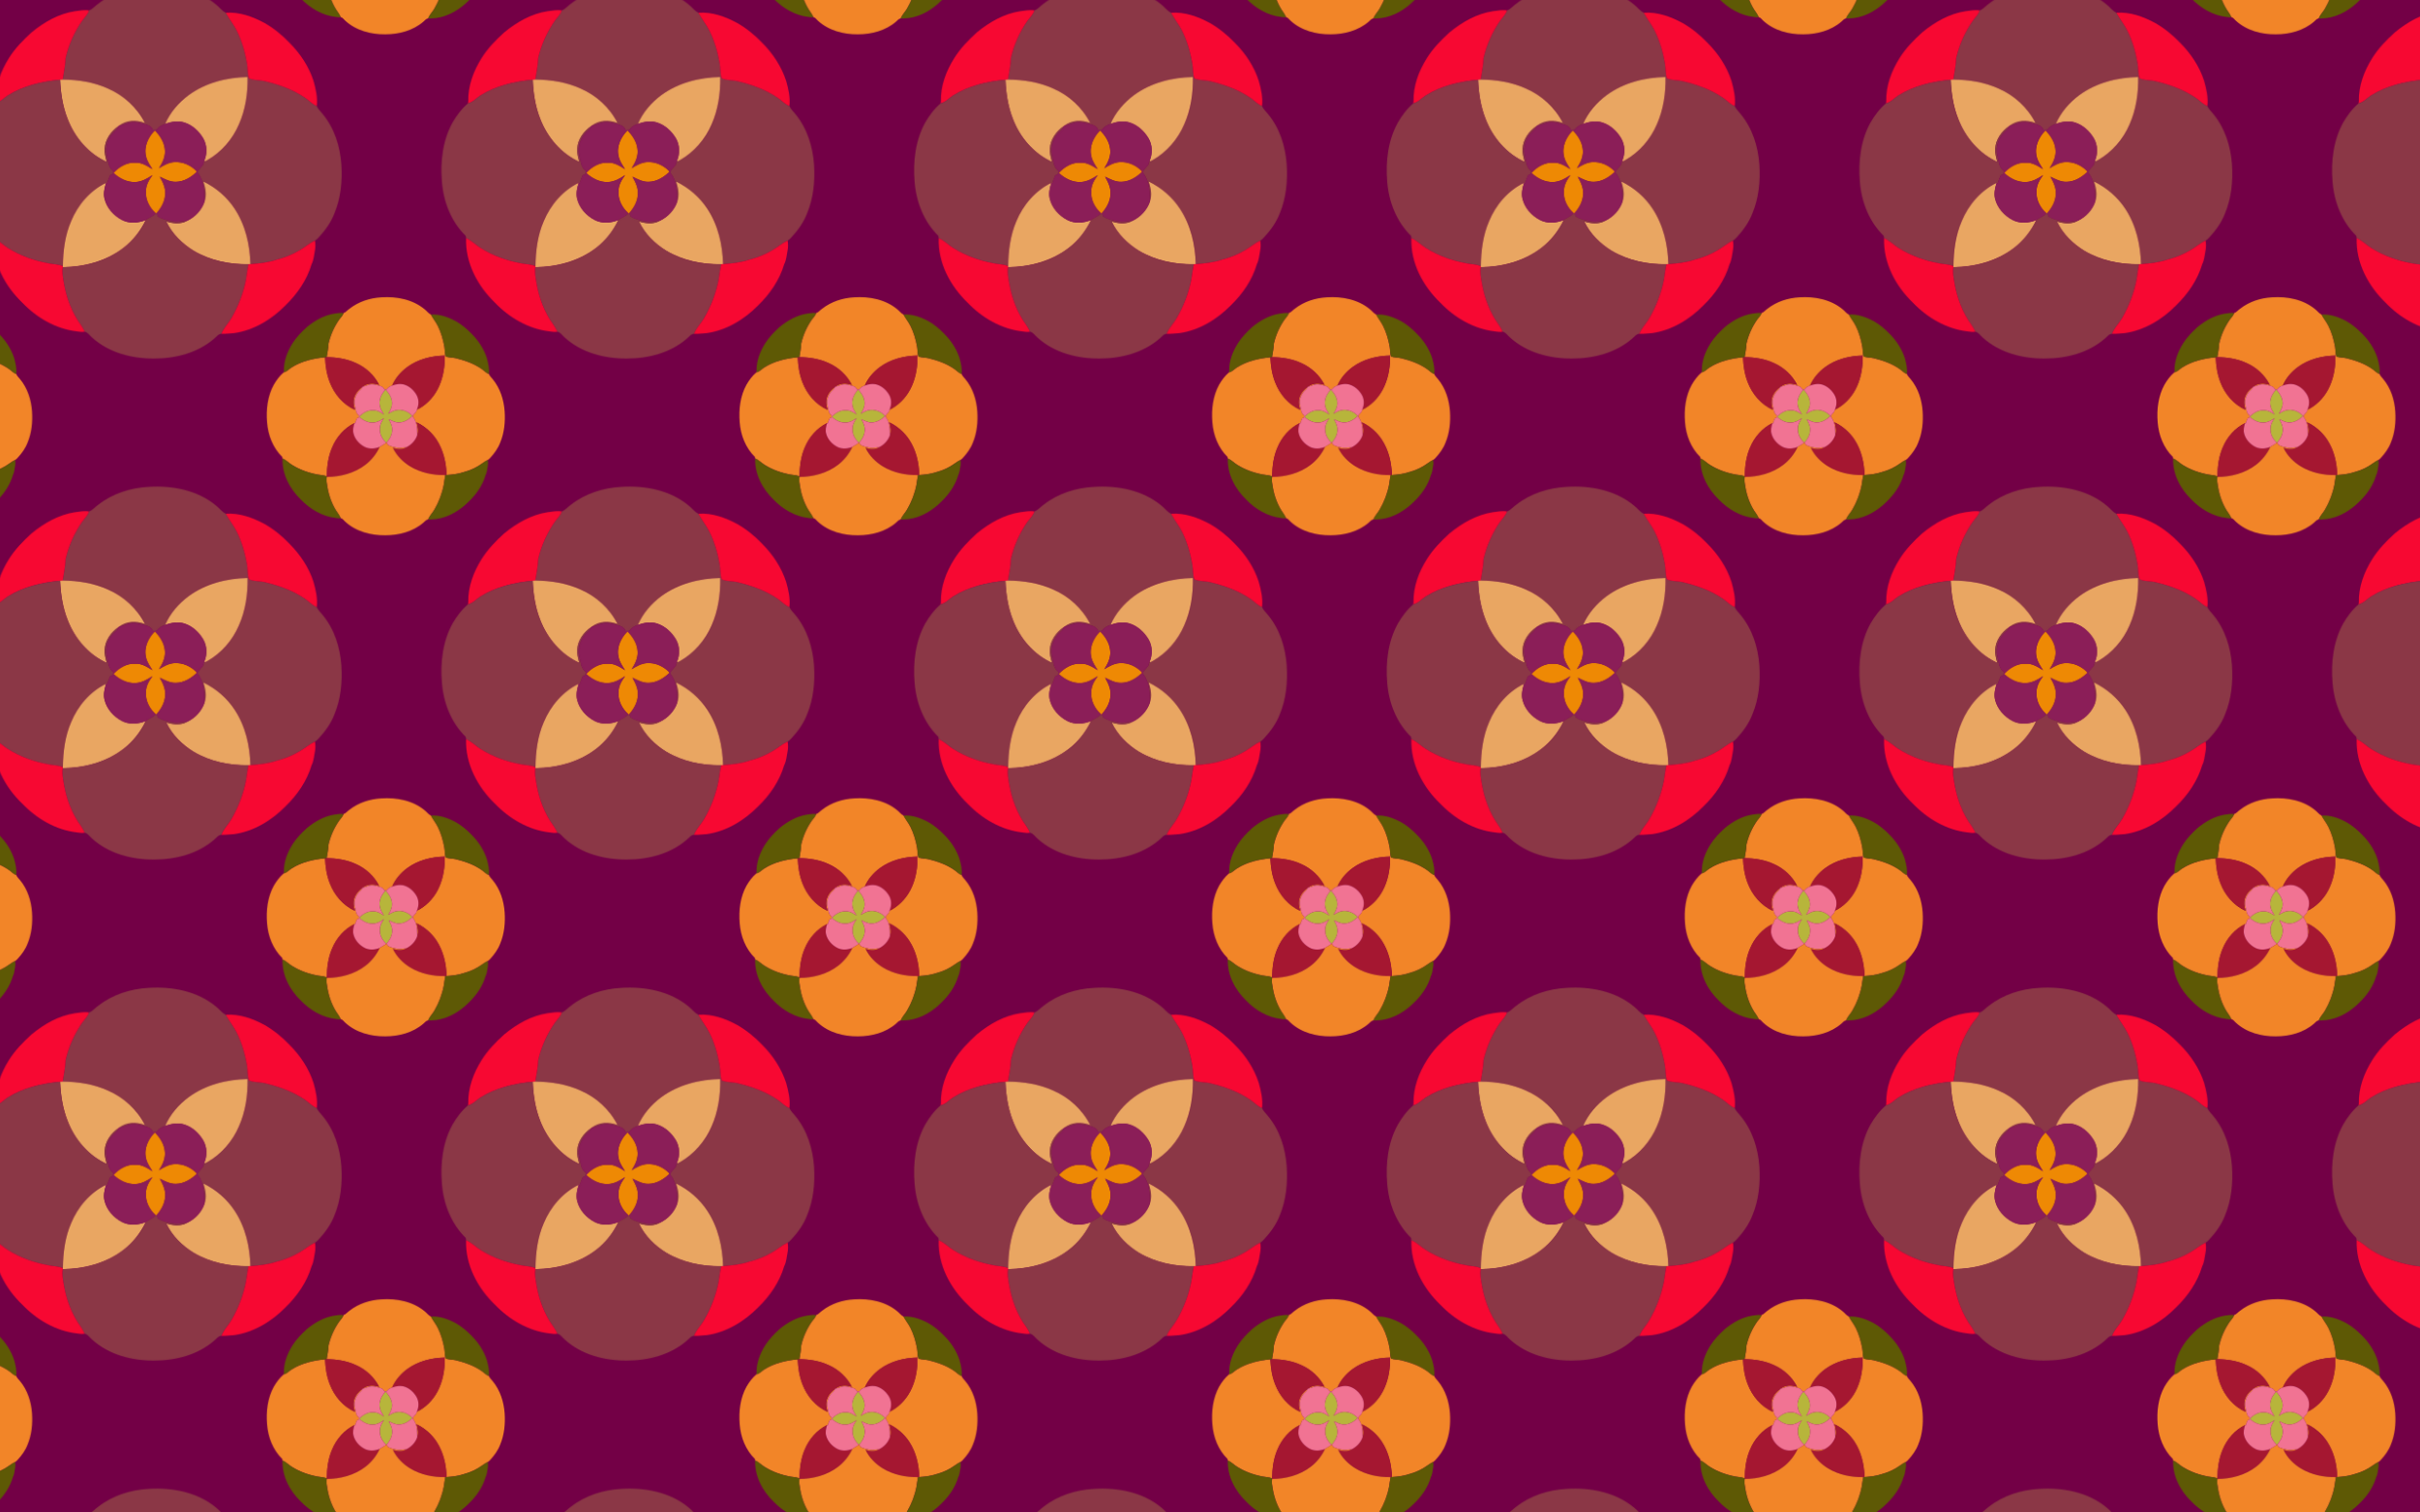
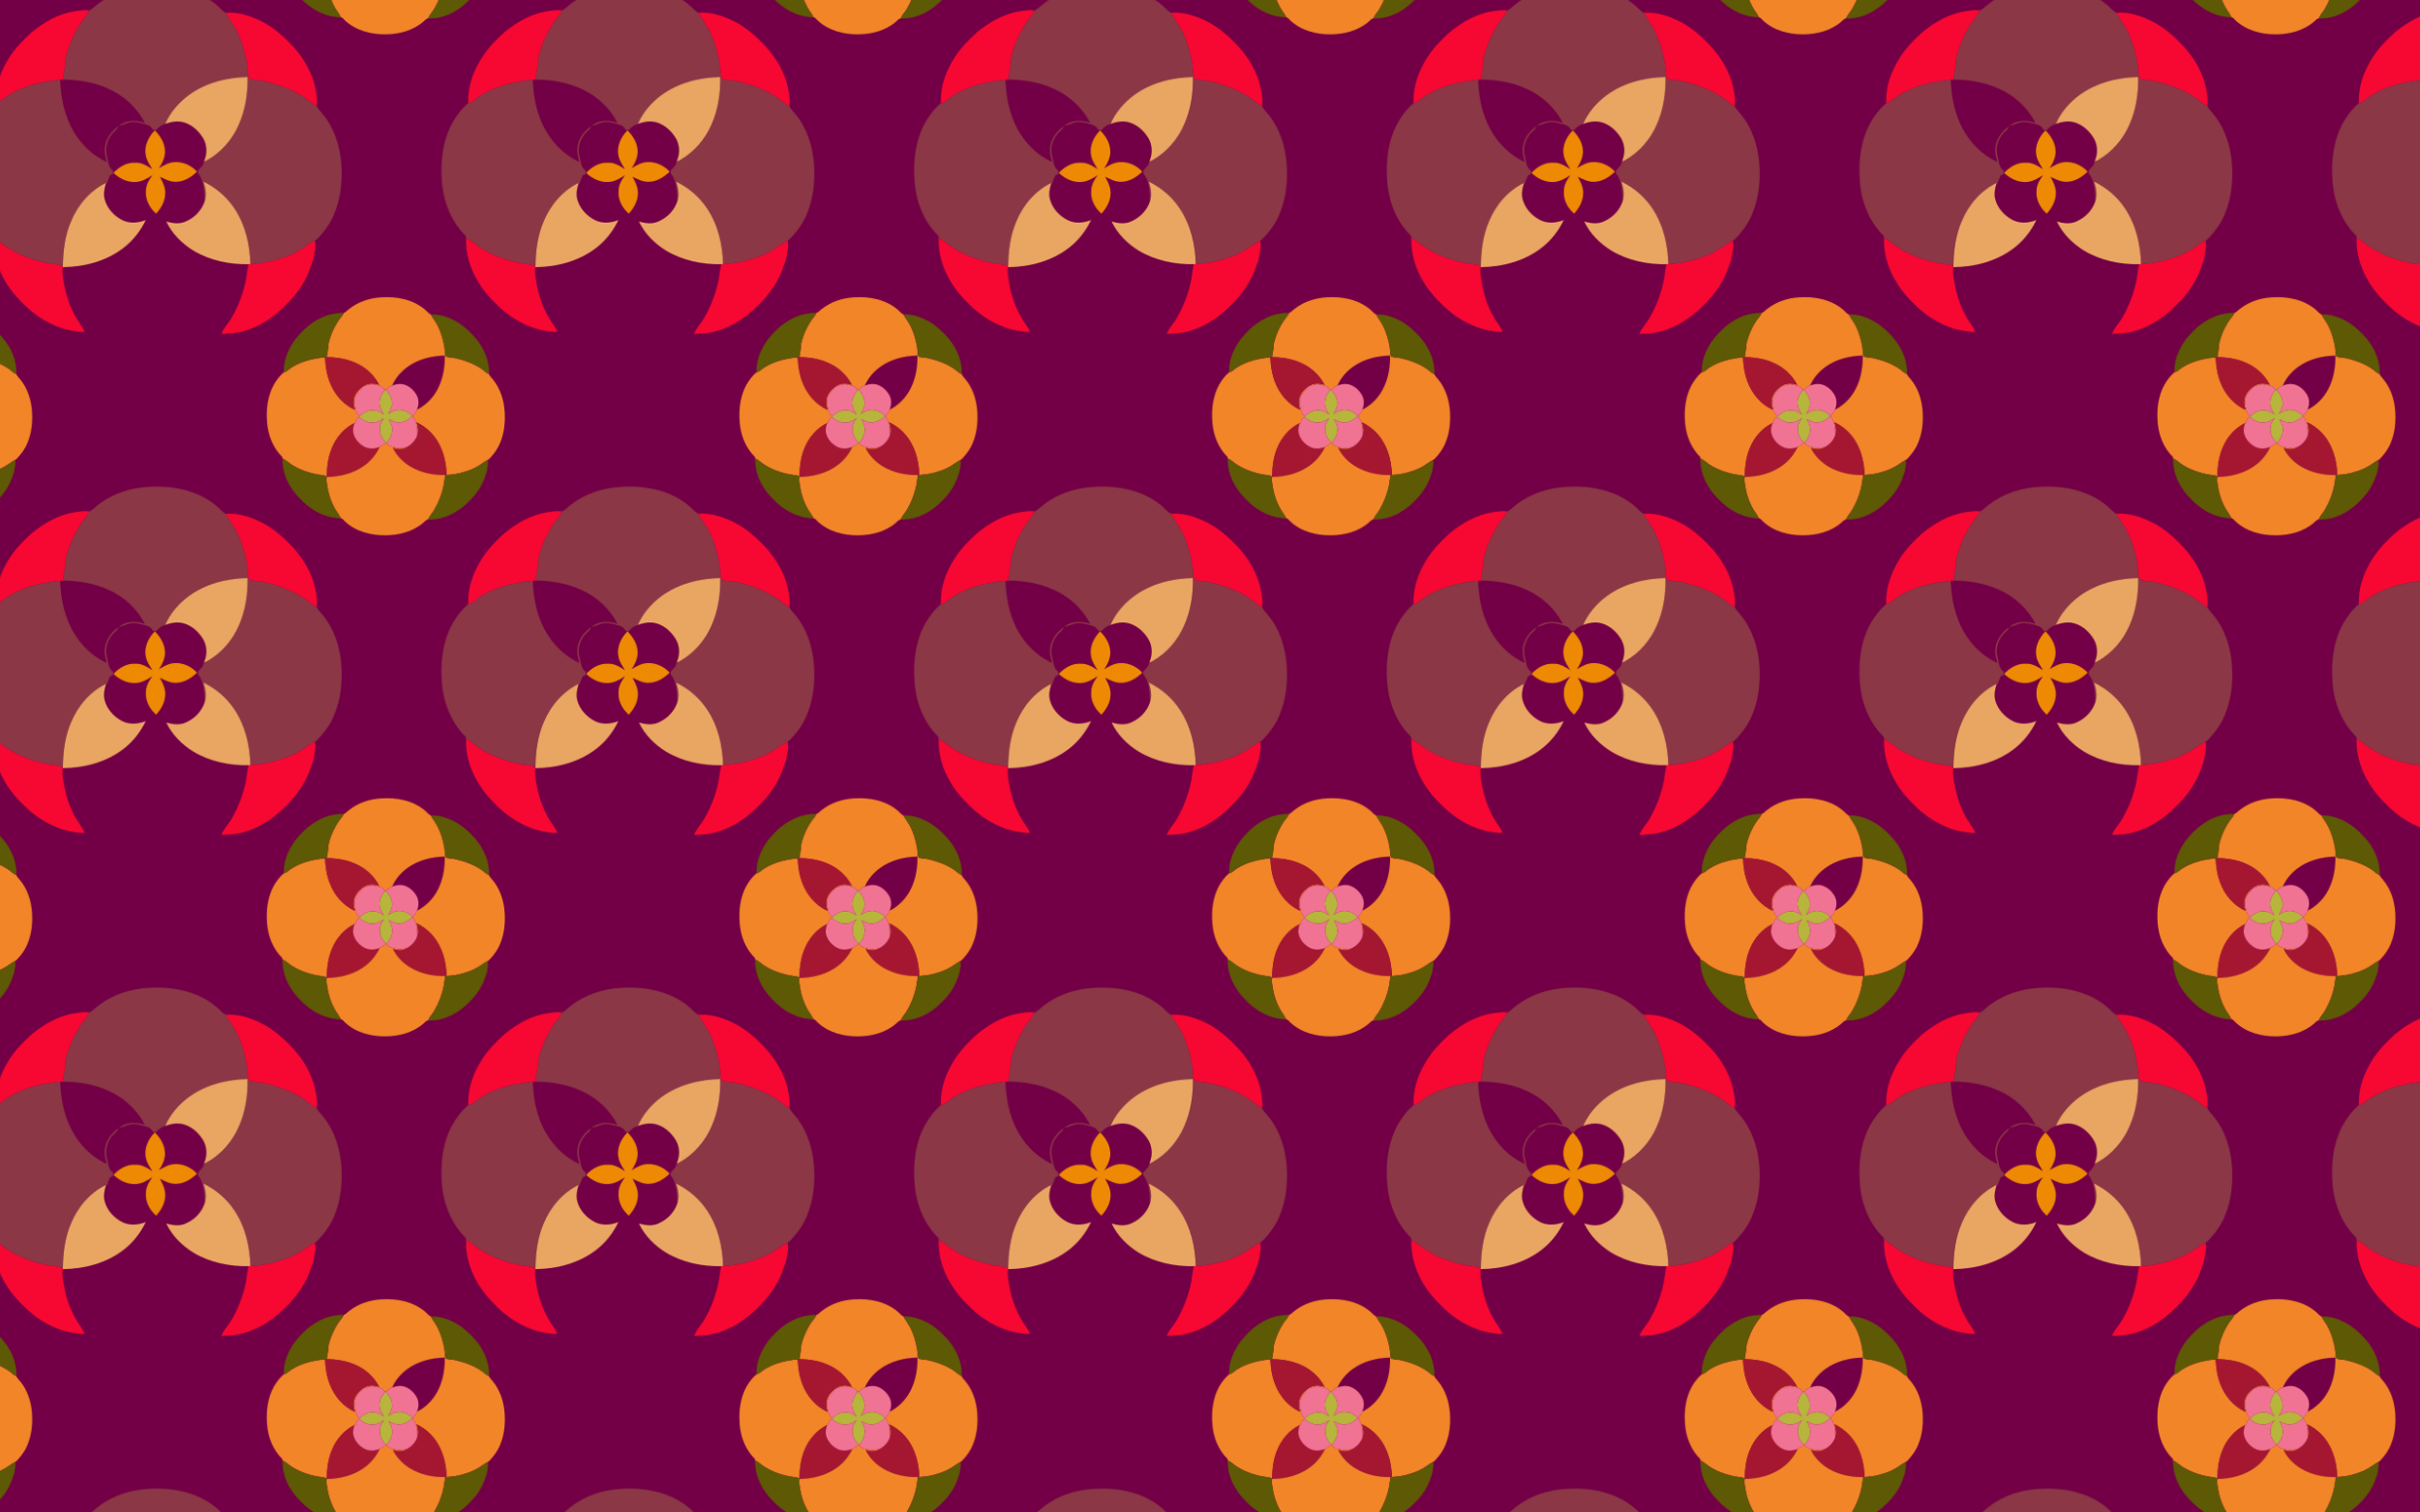
<svg xmlns="http://www.w3.org/2000/svg" enable-background="new -1075.5 -591.5 2560 1600" version="1.1" viewBox="-1075.5 -591.5 2560 1600" xml:space="preserve">
  <pattern id="a" x="-1075" y="1009" width="500" height="530" overflow="visible" patternUnits="userSpaceOnUse" viewBox="154.893 -798.882 500 530">
    <polygon points="154.89 -798.88 654.89 -798.88 654.89 -268.88 154.89 -268.88" fill="none" />
    <path d="m248.61-268.3c-1.38 4.21-4.66 7.24-7.23 10.71-8.3 11.91-14.34 25.39-17.64 39.54-0.19 7.69-1.94 15.23-3.05 22.82 16.45 0.21 33.11 2.72 48.16 9.65 16.56 7.18 30.58 20.16 38.78 36.26-8.99-3.4-19.8-3.28-27.49 3.08 3.52-0.7 6.83-2.06 10.19-3.28 6.46-1.96 13.14 0.34 19.37 2.07 2.95 0.72 5.32 2.77 6.51 5.57 1.29-0.04 2.57-0.09 3.86-0.14 2.13-3.19 5.45-5.16 9.07-6.23 5.25-12.25 14.31-22.66 24.96-30.56 17.88-13.09 40.28-18.67 62.19-19.07 0.3 17.09-2.21 34.44-9.21 50.14-6.73 15.64-18.41 29.17-33.23 37.63-1.01 0.52-1.99 1.25-3.17 1.25l-0.24-0.35c-0.61 1.41-0.97 2.91-1.43 4.38-1.71 1.89-3.39 3.8-5.02 5.76-0.09 0.95-0.17 1.91-0.25 2.87 6.84 8.43 6.91 19.9 7.01 30.21 2.61-6.97 1.03-14.46-1.14-21.31 13.37 6.42 24.96 16.47 33.08 28.88 11.31 17.23 16.09 38.01 16.58 58.42 9.37-0.71 18.83-1.59 27.77-4.68 11.32-2.8 22.07-7.8 31.5-14.66 2.83-2.11 5.86-3.95 9.01-5.55 1.62-0.83 2.87-2.18 4.09-3.49 6.87-7.42 12.93-15.82 16.55-25.32 6.79-16.25 8.48-34.21 7.34-51.65-1.3-19.1-7.35-38.36-19.66-53.27-2.16-2.88-5.11-5.23-6.41-8.67-4.59-1.69-7.79-5.49-11.72-8.2-12.83-9.05-27.88-14.29-43.02-17.98-5.58-1.39-11.7-0.65-16.98-3.06-1.61-5.12-1.19-10.59-2.05-15.85-2.11-12.09-5.54-24.03-11.09-35.02-3.32-6.45-7.92-12.12-11.35-18.5-4.22-1.93-6.77-6.02-10.41-8.74-19.65-16.34-46.33-21.36-71.27-19.74-19.02 0.98-38.05 7.03-53.14 18.86-3.4 2.24-5.9 5.8-9.82 7.22z" fill="#8B3746" />
    <path d="m733.59-797.51c-17.12 2.61-32.59 11.48-45.79 22.36-8.94 8.1-17.46 16.86-23.9 27.14-8.64 13.66-14.63 29.61-14.19 45.94-0.08 0.51-0.24 1.53-0.32 2.04 5.33-1.14 8.82-5.54 13.25-8.32 16.58-10.4 36.06-14.88 55.35-16.65 0.89-0.11 1.79-0.19 2.7-0.23 1.11-7.59 2.86-15.13 3.05-22.82 3.3-14.15 9.34-27.63 17.64-39.54 2.57-3.47 5.85-6.5 7.23-10.71-5-0.94-10.05 0.22-15.02 0.79z" fill="#F70832" />
    <path d="m649.39-700.03c-6.6 5.57-11.9 12.77-16.27 20.24-10.44 18.91-13.05 41.2-11.27 62.47 1.56 21.23 9.81 42.46 25.21 57.48 0.12 0.82 0.25 1.64 0.37 2.47 5.9 2.4 10.2 7.27 15.59 10.5 12.94 8.15 27.65 13.27 42.64 16.07 5.08 1.01 10.45 0.81 15.23 3.04 0.23-16.23 2.2-32.71 8.76-47.71 7.13-17.21 20.09-32.34 36.96-40.54l0.95 0.6c0.87-2.95 2.09-5.76 3.29-8.58 0.69-0.23 2.06-0.7 2.75-0.94 0.18-1.27 0.35-2.54 0.52-3.81-5.56-3.51-5.24-10.67-6.82-16.31-2.4-9.64 1.83-20.02 9.3-26.28 1.51-1.18 2.57-2.78 3.1-4.62-7.76 5.38-14.08 13.9-14.57 23.6-0.41 4.86 0.91 9.62 2.18 14.26-19.33-8.68-34.01-26-41.47-45.63-5.19-13.13-7.28-27.24-7.85-41.28-19.29 1.77-38.77 6.25-55.35 16.65-4.43 2.78-7.92 7.18-13.25 8.32z" fill="#8B3746" />
    <path d="m678.2-488.96c15.14 15.72 35.18 27.51 57.09 30.09 2.87 0.32 5.78 1.01 8.66 0.33-1.21-2.46-2.44-4.93-4.06-7.15-9.56-13.11-15.38-28.69-18.02-44.64-0.84-5.44-2.17-10.96-1.09-16.47l0.11-0.96c-4.78-2.23-10.15-2.03-15.23-3.04-14.99-2.8-29.7-7.92-42.64-16.07-5.39-3.23-9.69-8.1-15.59-10.5-0.97 26.03 12.31 50.77 30.77 68.41z" fill="#F70832" />
    <path d="m248.61-798.3c-1.38 4.21-4.66 7.24-7.23 10.71-8.3 11.91-14.34 25.39-17.64 39.54-0.19 7.69-1.94 15.23-3.05 22.82 16.45 0.21 33.11 2.72 48.16 9.65 16.56 7.18 30.58 20.16 38.78 36.26-8.99-3.4-19.8-3.28-27.49 3.08 3.52-0.7 6.83-2.06 10.19-3.28 6.46-1.96 13.14 0.34 19.37 2.07 2.95 0.72 5.32 2.77 6.51 5.57 1.29-0.04 2.57-0.09 3.86-0.14 2.13-3.19 5.45-5.16 9.07-6.23 5.25-12.25 14.31-22.66 24.96-30.56 17.88-13.09 40.28-18.67 62.19-19.07 0.3 17.09-2.21 34.44-9.21 50.14-6.73 15.64-18.41 29.17-33.23 37.63-1.01 0.52-1.99 1.25-3.17 1.25l-0.24-0.35c-0.61 1.41-0.97 2.91-1.43 4.38-1.71 1.89-3.39 3.8-5.02 5.76-0.09 0.95-0.17 1.91-0.25 2.87 6.84 8.43 6.91 19.9 7.01 30.21 2.61-6.97 1.03-14.46-1.14-21.31 13.37 6.42 24.96 16.47 33.08 28.88 11.31 17.23 16.09 38.01 16.58 58.42 9.37-0.71 18.83-1.59 27.77-4.68 11.32-2.8 22.07-7.8 31.5-14.66 2.83-2.11 5.86-3.95 9.01-5.55 1.62-0.83 2.87-2.18 4.09-3.49 6.87-7.42 12.93-15.82 16.55-25.32 6.79-16.25 8.48-34.21 7.34-51.65-1.3-19.1-7.35-38.36-19.66-53.27-2.16-2.88-5.11-5.23-6.41-8.67-4.59-1.69-7.79-5.49-11.72-8.2-12.83-9.05-27.88-14.29-43.02-17.98-5.58-1.39-11.7-0.65-16.98-3.06-1.61-5.12-1.19-10.59-2.05-15.85-2.11-12.09-5.54-24.03-11.09-35.02-3.32-6.45-7.92-12.12-11.35-18.5-4.22-1.93-6.77-6.02-10.41-8.74-19.65-16.34-46.33-21.36-71.27-19.74-19.02 0.98-38.05 7.03-53.14 18.86-3.4 2.24-5.9 5.8-9.82 7.22z" fill="#8B3746" />
    <path d="m404.6-777.4c5.55 10.99 8.98 22.93 11.09 35.02 0.86 5.26 0.44 10.73 2.05 15.85 5.28 2.41 11.4 1.67 16.98 3.06 15.14 3.69 30.19 8.93 43.02 17.98 3.93 2.71 7.13 6.51 11.72 8.2 1.09-8.9-1.04-17.93-3.42-26.49-4.94-15.33-14.13-29.11-25.49-40.45-7.73-8.12-16.56-15.27-26.29-20.86-12.5-6.73-26.62-11.85-41.01-10.81 3.43 6.38 8.03 12.05 11.35 18.5z" fill="#F70832" />
    <path d="m233.59-797.51c-17.12 2.61-32.59 11.48-45.79 22.36-8.94 8.1-17.46 16.86-23.9 27.14-8.64 13.66-14.63 29.61-14.19 45.94-0.08 0.51-0.24 1.53-0.32 2.04 5.33-1.14 8.82-5.54 13.25-8.32 16.58-10.4 36.06-14.88 55.35-16.65 0.89-0.11 1.79-0.19 2.7-0.23 1.11-7.59 2.86-15.13 3.05-22.82 3.3-14.15 9.34-27.63 17.64-39.54 2.57-3.47 5.85-6.5 7.23-10.71-5-0.94-10.05 0.22-15.02 0.79z" fill="#F70832" />
    <path d="m329.14-678.25c6.35-2.47 13.47-3.61 20.11-1.59 8.58 2.65 15.58 9.18 20.11 16.79 4.2 7.22 4.4 16.23 1.08 23.84l0.24 0.35c1.18 0 2.16-0.73 3.17-1.25 14.82-8.46 26.5-21.99 33.23-37.63 7-15.7 9.51-33.05 9.21-50.14-21.91 0.4-44.31 5.98-62.19 19.07-10.65 7.9-19.71 18.31-24.96 30.56z" fill="#E9A662" />
-     <path d="m225.84-683.72c7.46 19.63 22.14 36.95 41.47 45.63-1.27-4.64-2.59-9.4-2.18-14.26 0.49-9.7 6.81-18.22 14.57-23.6 0.11-0.07 0.33-0.22 0.44-0.29 7.69-6.36 18.5-6.48 27.49-3.08-8.2-16.1-22.22-29.08-38.78-36.26-15.05-6.93-31.71-9.44-48.16-9.65-0.91 0.04-1.81 0.12-2.7 0.23 0.57 14.04 2.66 28.15 7.85 41.28z" fill="#E9A662" />
    <path d="m149.39-700.03c-6.6 5.57-11.9 12.77-16.27 20.24-10.44 18.91-13.05 41.2-11.27 62.47 1.56 21.23 9.81 42.46 25.21 57.48 0.12 0.82 0.25 1.64 0.37 2.47 5.9 2.4 10.2 7.27 15.59 10.5 12.94 8.15 27.65 13.27 42.64 16.07 5.08 1.01 10.45 0.81 15.23 3.04 0.23-16.23 2.2-32.71 8.76-47.71 7.13-17.21 20.09-32.34 36.96-40.54l0.95 0.6c0.87-2.95 2.09-5.76 3.29-8.58 0.69-0.23 2.06-0.7 2.75-0.94 0.18-1.27 0.35-2.54 0.52-3.81-5.56-3.51-5.24-10.67-6.82-16.31-2.4-9.64 1.83-20.02 9.3-26.28 1.51-1.18 2.57-2.78 3.1-4.62-7.76 5.38-14.08 13.9-14.57 23.6-0.41 4.86 0.91 9.62 2.18 14.26-19.33-8.68-34.01-26-41.47-45.63-5.19-13.13-7.28-27.24-7.85-41.28-19.29 1.77-38.77 6.25-55.35 16.65-4.43 2.78-7.92 7.18-13.25 8.32z" fill="#8B3746" />
    <path d="m315.58-630.39c-5.42-3.51-11.27-7.24-18.03-6.86-8.99-0.55-17.18 4.41-23.11 10.78 6.24 5.83 14.45 10.07 23.18 9.66 6.68-0.27 12.63-3.65 18.03-7.3-3.62 4.88-6.9 10.44-6.91 16.71-0.74 9.08 3.81 17.86 10.5 23.75l0.39 0.34c4.68-5.44 8.69-11.79 9.4-19.1 1.05-7.19-2.15-13.97-5.58-20.05 5.37 2.62 10.92 5.64 17.09 5.42 8.61-0.1 16.23-4.97 22.26-10.74-6.01-6.68-15.13-10.8-24.17-10.11-5.91 0.42-11.15 3.43-16.1 6.45 4.12-6.12 7.47-13.45 6.11-21.01-0.95-7.43-5.4-13.73-10.37-19.09-7.05 6.92-11.87 17.24-9.5 27.22 0.96 5.19 4.13 9.51 6.81 13.93z" fill="#EE8904" />
    <path d="m370.75-595.99c-2.98 8.8-9.96 16.23-18.33 20.16-6.83 3.87-14.95 2.93-22.14 0.71 6.13 13.02 16.78 23.58 28.97 31.03 17.41 10.33 37.95 14.54 58.05 14.17 0.49-0.02 1.47-0.06 1.97-0.08-0.49-20.41-5.27-41.19-16.58-58.42-8.12-12.41-19.71-22.46-33.08-28.88 2.17 6.85 3.75 14.34 1.14 21.31z" fill="#E9A662" />
    <path d="m220.89-527.76-0.11 0.96c22.45-0.25 45.46-6.09 63.55-19.82 10.45-7.77 18.64-18.28 24.27-29.98-8.04 3.26-17.58 4.01-25.43-0.2-8.54-4.53-15.7-12.43-18.13-21.92-1.56-5.78-0.22-11.75 1.57-17.29-16.87 8.2-29.83 23.33-36.96 40.54-6.56 15-8.53 31.48-8.76 47.71z" fill="#E9A662" />
-     <path d="m363.74-626.2c6.84 8.43 6.91 19.9 7.01 30.21-2.98 8.8-9.96 16.23-18.33 20.16-4.68-0.06-9.27 1.79-13.94 0.86-5.95-1.14-12.28-1.91-17.31-5.57-0.05-0.4-0.14-1.21-0.19-1.62-0.34-0.28-1.01-0.86-1.35-1.15 4.68-5.44 8.69-11.79 9.4-19.1 1.05-7.19-2.15-13.97-5.58-20.05 5.37 2.62 10.92 5.64 17.09 5.42 8.61-0.1 16.23-4.97 22.26-10.74-6.01-6.68-15.13-10.8-24.17-10.11-5.91 0.42-11.15 3.43-16.1 6.45 4.12-6.12 7.47-13.45 6.11-21.01-0.95-7.43-5.4-13.73-10.37-19.09-7.05 6.92-11.87 17.24-9.5 27.22 0.96 5.19 4.13 9.51 6.81 13.93-5.42-3.51-11.27-7.24-18.03-6.86-8.99-0.55-17.18 4.41-23.11 10.78 6.24 5.83 14.45 10.07 23.18 9.66 6.68-0.27 12.63-3.65 18.03-7.3-3.62 4.88-6.9 10.44-6.91 16.71-0.74 9.08 3.81 17.86 10.5 23.75-0.42 0.4-1.27 1.22-1.69 1.62-2.28 1.66-4.83 2.88-7.24 4.33-0.43 0.27-1.28 0.83-1.71 1.1-8.04 3.26-17.58 4.01-25.43-0.2-8.54-4.53-15.7-12.43-18.13-21.92-1.56-5.78-0.22-11.75 1.57-17.29l0.95 0.6c0.87-2.95 2.09-5.76 3.29-8.58 0.69-0.23 2.06-0.7 2.75-0.94 0.18-1.27 0.35-2.54 0.52-3.81-5.56-3.51-5.24-10.67-6.82-16.31-2.4-9.64 1.83-20.02 9.3-26.28 1.51-1.18 2.57-2.78 3.1-4.62 0.11-0.07 0.33-0.22 0.44-0.29 3.52-0.7 6.83-2.06 10.19-3.28 6.46-1.96 13.14 0.34 19.37 2.07 2.95 0.72 5.32 2.77 6.51 5.57 1.29-0.04 2.57-0.09 3.86-0.14 2.13-3.19 5.45-5.16 9.07-6.23 6.35-2.47 13.47-3.61 20.11-1.59 8.58 2.65 15.58 9.18 20.11 16.79 4.2 7.22 4.4 16.23 1.08 23.84-0.61 1.41-0.97 2.91-1.43 4.38-1.71 1.89-3.39 3.8-5.02 5.76-0.09 0.95-0.17 1.91-0.25 2.87zm-56.311-30.541c-0.222 0.811-0.406 1.635-0.549 2.471 0.143-0.836 0.327-1.66 0.549-2.471z" fill="#8B1E58" />
-     <path d="m317.55-582.03c-2.28 1.66-4.83 2.88-7.24 4.33-0.43 0.27-1.28 0.83-1.71 1.1-5.63 11.7-13.82 22.21-24.27 29.98-18.09 13.73-41.1 19.57-63.55 19.82-1.08 5.51 0.25 11.03 1.09 16.47 2.64 15.95 8.46 31.53 18.02 44.64 1.62 2.22 2.85 4.69 4.06 7.15 3.43 0.73 5.18 4.02 7.72 6.11 17.71 16.21 42.34 22.58 65.9 22.34 22.56 0.03 45.92-5.98 63.29-20.94 2.46-1.91 4.32-5.09 7.74-5.23 0.61-1.43 1.25-2.85 2.09-4.16 2.54-4.32 6-8 8.48-12.36 7.42-12.7 12.7-26.66 15.51-41.1 0.86-5.35 1.42-10.75 2.62-16.04-20.1 0.37-40.64-3.84-58.05-14.17-12.19-7.45-22.84-18.01-28.97-31.03 7.19 2.22 15.31 3.16 22.14-0.71-4.68-0.06-9.27 1.79-13.94 0.86-5.95-1.14-12.28-1.91-17.31-5.57-0.05-0.4-0.14-1.21-0.19-1.62-0.34-0.28-1.01-0.86-1.35-1.15l-0.39-0.34c-0.42 0.4-1.27 1.22-1.69 1.62z" fill="#8B3746" />
    <path d="m178.2-488.96c15.14 15.72 35.18 27.51 57.09 30.09 2.87 0.32 5.78 1.01 8.66 0.33-1.21-2.46-2.44-4.93-4.06-7.15-9.56-13.11-15.38-28.69-18.02-44.64-0.84-5.44-2.17-10.96-1.09-16.47l0.11-0.96c-4.78-2.23-10.15-2.03-15.23-3.04-14.99-2.8-29.7-7.92-42.64-16.07-5.39-3.23-9.69-8.1-15.59-10.5-0.97 26.03 12.31 50.77 30.77 68.41z" fill="#F70832" />
    <path d="m487.55-554.89c-3.15 1.6-6.18 3.44-9.01 5.55-9.43 6.86-20.18 11.86-31.5 14.66-8.94 3.09-18.4 3.97-27.77 4.68-0.5 0.02-1.48 0.06-1.97 0.08-1.2 5.29-1.76 10.69-2.62 16.04-2.81 14.44-8.09 28.4-15.51 41.1-2.48 4.36-5.94 8.04-8.48 12.36-0.84 1.31-1.48 2.73-2.09 4.16 4.47 0.24 8.91-0.56 13.38-0.71 20.99-2.94 39.89-14.55 54.55-29.5 12.4-11.97 22.59-26.82 27.45-43.43 2.24-4.28 2.52-9.21 3.43-13.87 0.74-3.67 0.87-7.44 0.14-11.12z" fill="#F70832" />
    <path d="m517.83-478.18c-0.881 2.688-2.975 4.622-4.616 6.838-5.299 7.604-9.155 16.21-11.262 25.244-0.121 4.91-1.239 9.723-1.947 14.569 10.502 0.134 21.139 1.736 30.747 6.161 10.573 4.584 19.524 12.871 24.759 23.15-5.74-2.171-12.641-2.094-17.551 1.966 2.247-0.447 4.361-1.315 6.506-2.094 4.124-1.251 8.389 0.217 12.367 1.321 1.883 0.46 3.397 1.768 4.156 3.556 0.824-0.025 1.641-0.058 2.464-0.089 1.36-2.037 3.479-3.294 5.791-3.978 3.352-7.821 9.136-14.467 15.935-19.511 11.415-8.357 25.716-11.92 39.704-12.175 0.192 10.911-1.411 21.988-5.88 32.011-4.297 9.985-11.754 18.623-21.215 24.024-0.645 0.332-1.27 0.798-2.024 0.798l-0.153-0.223c-0.39 0.9-0.619 1.858-0.913 2.796-1.092 1.207-2.164 2.426-3.205 3.677-0.058 0.607-0.108 1.219-0.16 1.832 4.367 5.382 4.412 12.705 4.476 19.287 1.666-4.45 0.658-9.232-0.728-13.605 8.536 4.099 15.935 10.515 21.12 18.438 7.221 11 10.272 24.267 10.585 37.298 5.982-0.453 12.022-1.015 17.729-2.988 7.227-1.788 14.09-4.98 20.111-9.36 1.807-1.347 3.741-2.522 5.752-3.543 1.034-0.53 1.832-1.392 2.611-2.228 4.386-4.737 8.255-10.1 10.566-16.165 4.335-10.375 5.414-21.841 4.686-32.975-0.83-12.194-4.693-24.49-12.552-34.01-1.379-1.839-3.262-3.339-4.092-5.535-2.93-1.079-4.973-3.505-7.482-5.235-8.191-5.778-17.8-9.123-27.466-11.479-3.562-0.887-7.47-0.415-10.841-1.954-1.028-3.269-0.76-6.761-1.309-10.119-1.347-7.719-3.537-15.342-7.08-22.358-2.12-4.118-5.056-7.738-7.246-11.811-2.694-1.232-4.322-3.843-6.646-5.58-12.545-10.432-29.579-13.637-45.502-12.603-12.143 0.626-24.293 4.488-33.927 12.041-2.171 1.43-3.767 3.703-6.27 4.609z" fill="#F28528" />
    <path d="m454.48-415.44c-4.214 3.556-7.597 8.153-10.387 12.922-6.665 12.073-8.332 26.304-7.195 39.883 0.996 13.554 6.263 27.108 16.095 36.697 0.077 0.523 0.16 1.047 0.236 1.577 3.767 1.532 6.512 4.641 9.953 6.704 8.261 5.203 17.653 8.472 27.223 10.26 3.243 0.645 6.672 0.517 9.723 1.941 0.147-10.362 1.405-20.883 5.593-30.46 4.552-10.988 12.826-20.647 23.597-25.882l0.607 0.383c0.555-1.883 1.334-3.677 2.1-5.478 0.441-0.147 1.315-0.447 1.756-0.6 0.115-0.811 0.223-1.622 0.332-2.433-3.55-2.241-3.345-6.812-4.354-10.413-1.532-6.154 1.168-12.782 5.938-16.778 0.964-0.753 1.641-1.775 1.979-2.95-4.954 3.435-8.989 8.874-9.302 15.067-0.262 3.103 0.581 6.142 1.392 9.104-12.341-5.542-21.713-16.599-26.476-29.132-3.313-8.383-4.648-17.391-5.012-26.355-12.316 1.13-24.752 3.99-35.338 10.63-2.828 1.775-5.056 4.584-8.459 5.312z" fill="#F28528" />
    <path d="m560.58-370.98c-3.46-2.241-7.195-4.622-11.511-4.38-5.74-0.351-10.968 2.816-14.754 6.882 3.984 3.722 9.226 6.429 14.799 6.167 4.265-0.172 8.063-2.33 11.511-4.661-2.311 3.116-4.405 6.665-4.412 10.668-0.472 5.797 2.432 11.402 6.704 15.163l0.249 0.217c2.988-3.473 5.548-7.527 6.001-12.194 0.67-4.59-1.373-8.919-3.562-12.801 3.428 1.673 6.972 3.601 10.911 3.46 5.497-0.064 10.362-3.173 14.212-6.857-3.837-4.265-9.659-6.895-15.431-6.455-3.773 0.268-7.119 2.19-10.279 4.118 2.63-3.907 4.769-8.587 3.901-13.414-0.607-4.744-3.448-8.766-6.621-12.188-4.501 4.418-7.578 11.007-6.065 17.378 0.613 3.314 2.637 6.072 4.348 8.893z" fill="#B7B53B" />
    <g fill="#A51731">
-       <path d="m569.24-401.53c4.054-1.577 8.6-2.305 12.839-1.015 5.478 1.692 9.947 5.861 12.839 10.719 2.682 4.609 2.809 10.362 0.69 15.22l0.153 0.223c0.753 0 1.379-0.466 2.024-0.798 9.462-5.401 16.919-14.039 21.215-24.024 4.469-10.024 6.072-21.1 5.88-32.011-13.988 0.255-28.289 3.818-39.704 12.175-6.799 5.043-12.584 11.69-15.935 19.511z" />
      <path d="m503.29-405.03c4.763 12.532 14.135 23.59 26.476 29.132-0.811-2.962-1.654-6.001-1.392-9.104 0.313-6.193 4.348-11.632 9.302-15.067 0.07-0.045 0.211-0.14 0.281-0.185 4.91-4.061 11.811-4.137 17.551-1.966-5.235-10.279-14.186-18.566-24.759-23.15-9.608-4.424-20.245-6.027-30.747-6.161-0.581 0.025-1.156 0.077-1.724 0.147 0.364 8.964 1.698 17.972 5.012 26.355z" />
      <path d="m595.8-349.02c-1.903 5.618-6.359 10.362-11.703 12.871-4.361 2.471-9.545 1.871-14.135 0.453 3.914 8.312 10.713 15.054 18.496 19.811 11.115 6.595 24.229 9.283 37.061 9.047 0.313-0.013 0.939-0.038 1.258-0.051-0.313-13.03-3.365-26.297-10.585-37.298-5.184-7.923-12.584-14.339-21.12-18.438 1.385 4.373 2.394 9.155 0.728 13.605z" />
      <path d="m500.13-305.46-0.07 0.613c14.333-0.16 29.023-3.888 40.573-12.654 6.672-4.961 11.9-11.671 15.495-19.14-5.133 2.081-11.224 2.56-16.236-0.128-5.452-2.892-10.023-7.936-11.575-13.994-0.996-3.69-0.14-7.502 1.002-11.039-10.77 5.235-19.045 14.895-23.597 25.882-4.188 9.576-5.446 20.098-5.593 30.46z" />
    </g>
    <path d="m591.33-368.3c4.367 5.382 4.412 12.705 4.476 19.287-1.903 5.618-6.359 10.362-11.703 12.871-2.988-0.038-5.918 1.143-8.9 0.549-3.799-0.728-7.84-1.219-11.051-3.556-0.032-0.255-0.089-0.772-0.121-1.034-0.217-0.179-0.645-0.549-0.862-0.734 2.988-3.473 5.548-7.527 6.001-12.194 0.67-4.59-1.373-8.919-3.562-12.801 3.428 1.673 6.972 3.601 10.911 3.46 5.497-0.064 10.362-3.173 14.212-6.857-3.837-4.265-9.659-6.895-15.431-6.455-3.773 0.268-7.119 2.19-10.279 4.118 2.63-3.907 4.769-8.587 3.901-13.414-0.607-4.744-3.448-8.766-6.621-12.188-4.501 4.418-7.578 11.007-6.065 17.378 0.613 3.313 2.637 6.072 4.348 8.893-3.46-2.241-7.195-4.622-11.511-4.38-5.74-0.351-10.968 2.816-14.754 6.882 3.984 3.722 9.225 6.429 14.799 6.167 4.265-0.172 8.063-2.33 11.511-4.661-2.311 3.115-4.405 6.665-4.412 10.668-0.472 5.797 2.432 11.402 6.704 15.163-0.268 0.255-0.811 0.779-1.079 1.034-1.456 1.06-3.084 1.839-4.622 2.764-0.275 0.172-0.817 0.53-1.092 0.702-5.133 2.081-11.224 2.56-16.236-0.128-5.452-2.892-10.024-7.936-11.575-13.995-0.996-3.69-0.14-7.502 1.002-11.039l0.607 0.383c0.555-1.883 1.334-3.677 2.1-5.478 0.441-0.147 1.315-0.447 1.756-0.6 0.115-0.811 0.223-1.622 0.332-2.432-3.55-2.241-3.345-6.812-4.354-10.413-1.532-6.155 1.168-12.782 5.938-16.778 0.964-0.753 1.641-1.775 1.979-2.95 0.07-0.045 0.211-0.14 0.281-0.185 2.247-0.447 4.361-1.315 6.506-2.094 4.124-1.251 8.389 0.217 12.367 1.322 1.883 0.46 3.396 1.768 4.156 3.556 0.824-0.025 1.641-0.058 2.464-0.089 1.36-2.037 3.479-3.294 5.791-3.978 4.054-1.577 8.6-2.305 12.839-1.015 5.478 1.692 9.947 5.861 12.839 10.719 2.682 4.609 2.809 10.362 0.69 15.22-0.39 0.9-0.619 1.858-0.913 2.796-1.092 1.207-2.164 2.426-3.205 3.677-0.058 0.607-0.109 1.22-0.16 1.832zm-35.951-19.498c-0.142 0.518-0.259 1.044-0.35 1.577 0.091-0.534 0.208-1.06 0.35-1.577z" fill="#F17393" />
    <path d="m561.84-340.1c-1.456 1.06-3.084 1.839-4.622 2.764-0.275 0.172-0.817 0.53-1.092 0.702-3.594 7.47-8.823 14.18-15.495 19.14-11.549 8.766-26.24 12.494-40.573 12.654-0.69 3.518 0.16 7.042 0.696 10.515 1.685 10.183 5.401 20.13 11.505 28.5 1.034 1.417 1.819 2.994 2.592 4.565 2.19 0.466 3.307 2.567 4.929 3.901 11.307 10.349 27.032 14.416 42.073 14.263 14.403 0.019 29.317-3.818 40.407-13.369 1.571-1.219 2.758-3.25 4.941-3.339 0.39-0.913 0.798-1.82 1.334-2.656 1.622-2.758 3.831-5.107 5.414-7.891 4.737-8.108 8.108-17.021 9.902-26.24 0.549-3.416 0.907-6.863 1.673-10.241-12.833 0.236-25.946-2.452-37.061-9.047-7.783-4.756-14.582-11.498-18.496-19.811 4.59 1.417 9.774 2.018 14.135-0.453-2.988-0.038-5.918 1.143-8.9 0.549-3.799-0.728-7.84-1.219-11.051-3.556-0.032-0.255-0.089-0.772-0.121-1.034-0.217-0.179-0.645-0.549-0.862-0.734l-0.249-0.217c-0.268 0.255-0.811 0.779-1.079 1.034z" fill="#F28528" />
    <g fill="#5E5905">
      <path d="m617.42-464.84c3.543 7.016 5.733 14.639 7.08 22.358 0.549 3.358 0.281 6.85 1.309 10.119 3.371 1.539 7.278 1.066 10.841 1.954 9.666 2.356 19.274 5.701 27.466 11.479 2.509 1.73 4.552 4.156 7.482 5.235 0.696-5.682-0.664-11.447-2.183-16.912-3.154-9.787-9.021-18.585-16.274-25.825-4.935-5.184-10.573-9.749-16.784-13.318-7.981-4.297-16.995-7.566-26.182-6.902 2.19 4.073 5.127 7.693 7.246 11.811z" />
      <path d="m508.24-477.67c-10.93 1.666-20.807 7.329-29.234 14.276-5.708 5.171-11.147 10.764-15.259 17.327-5.516 8.721-9.341 18.904-9.059 29.33-0.051 0.326-0.153 0.977-0.204 1.302 3.403-0.728 5.631-3.537 8.459-5.312 10.585-6.64 23.022-9.5 35.338-10.63 0.568-0.07 1.143-0.121 1.724-0.147 0.709-4.846 1.826-9.66 1.947-14.569 2.107-9.034 5.963-17.64 11.262-25.244 1.641-2.215 3.735-4.15 4.616-6.838-3.192-0.6-6.416 0.141-9.589 0.504z" />
      <path d="m472.87-280.68c9.666 10.036 22.46 17.563 36.448 19.211 1.832 0.204 3.69 0.645 5.529 0.211-0.772-1.571-1.558-3.147-2.592-4.565-6.104-8.37-9.819-18.317-11.505-28.5-0.536-3.473-1.385-6.997-0.696-10.515l0.07-0.613c-3.052-1.424-6.48-1.296-9.723-1.941-9.57-1.788-18.962-5.056-27.223-10.26-3.441-2.062-6.186-5.171-9.953-6.704-0.619 16.619 7.859 32.414 19.645 43.676z" />
      <path d="m670.37-322.78c-2.011 1.022-3.946 2.196-5.752 3.543-6.02 4.38-12.884 7.572-20.111 9.36-5.708 1.973-11.747 2.535-17.729 2.988-0.319 0.013-0.945 0.038-1.258 0.051-0.766 3.377-1.124 6.825-1.673 10.241-1.794 9.219-5.165 18.132-9.902 26.24-1.583 2.784-3.792 5.133-5.414 7.891-0.536 0.836-0.945 1.743-1.334 2.656 2.854 0.153 5.689-0.357 8.542-0.453 13.401-1.877 25.467-9.289 34.827-18.834 7.917-7.642 14.422-17.123 17.525-27.727 1.43-2.732 1.609-5.88 2.19-8.855 0.472-2.343 0.555-4.75 0.089-7.099z" />
    </g>
    <path d="m17.825-478.18c-0.881 2.688-2.975 4.622-4.616 6.838-5.299 7.604-9.155 16.21-11.262 25.244-0.121 4.91-1.239 9.723-1.947 14.569 10.502 0.134 21.139 1.736 30.747 6.161 10.573 4.584 19.524 12.871 24.759 23.15-5.74-2.171-12.641-2.094-17.551 1.966 2.247-0.447 4.361-1.315 6.506-2.094 4.124-1.251 8.389 0.217 12.367 1.321 1.883 0.46 3.397 1.768 4.156 3.556 0.824-0.025 1.641-0.058 2.464-0.089 1.36-2.037 3.479-3.294 5.791-3.978 3.352-7.821 9.136-14.467 15.935-19.511 11.415-8.357 25.716-11.92 39.704-12.175 0.192 10.911-1.411 21.988-5.88 32.011-4.297 9.985-11.754 18.623-21.215 24.024-0.645 0.332-1.27 0.798-2.024 0.798l-0.153-0.223c-0.39 0.9-0.619 1.858-0.913 2.796-1.092 1.207-2.164 2.426-3.205 3.677-0.058 0.607-0.108 1.219-0.16 1.832 4.367 5.382 4.412 12.705 4.476 19.287 1.666-4.45 0.658-9.232-0.728-13.605 8.536 4.099 15.935 10.515 21.12 18.438 7.221 11 10.272 24.267 10.585 37.298 5.982-0.453 12.022-1.015 17.73-2.988 7.227-1.788 14.09-4.98 20.111-9.36 1.807-1.347 3.741-2.522 5.752-3.543 1.034-0.53 1.832-1.392 2.611-2.228 4.386-4.737 8.255-10.1 10.566-16.165 4.335-10.375 5.414-21.841 4.686-32.975-0.83-12.194-4.692-24.49-12.552-34.01-1.379-1.839-3.262-3.339-4.092-5.535-2.93-1.079-4.973-3.505-7.482-5.235-8.191-5.778-17.8-9.123-27.466-11.479-3.562-0.887-7.47-0.415-10.841-1.954-1.028-3.269-0.76-6.761-1.309-10.119-1.347-7.719-3.537-15.342-7.08-22.358-2.12-4.118-5.056-7.738-7.246-11.811-2.694-1.232-4.322-3.843-6.646-5.58-12.545-10.432-29.579-13.637-45.502-12.603-12.143 0.626-24.293 4.488-33.927 12.041-2.171 1.43-3.767 3.703-6.27 4.609z" fill="#F28528" />
    <g fill="#5E5905">
      <path d="m117.42-464.84c3.543 7.016 5.733 14.639 7.08 22.358 0.549 3.358 0.281 6.85 1.309 10.119 3.371 1.539 7.278 1.066 10.841 1.954 9.666 2.356 19.274 5.701 27.466 11.479 2.509 1.73 4.552 4.156 7.482 5.235 0.696-5.682-0.664-11.447-2.183-16.912-3.154-9.787-9.021-18.585-16.274-25.825-4.935-5.184-10.572-9.749-16.784-13.318-7.981-4.297-16.995-7.566-26.182-6.902 2.19 4.073 5.127 7.693 7.246 11.811z" />
      <path d="m170.37-322.78c-2.011 1.022-3.946 2.196-5.752 3.543-6.02 4.38-12.884 7.572-20.111 9.36-5.708 1.973-11.747 2.535-17.73 2.988-0.319 0.013-0.945 0.038-1.258 0.051-0.766 3.377-1.124 6.825-1.673 10.241-1.794 9.219-5.165 18.132-9.902 26.24-1.583 2.784-3.792 5.133-5.414 7.891-0.536 0.836-0.945 1.743-1.334 2.656 2.854 0.153 5.689-0.357 8.542-0.453 13.401-1.877 25.467-9.289 34.827-18.834 7.917-7.642 14.422-17.123 17.525-27.727 1.43-2.732 1.609-5.88 2.19-8.855 0.472-2.343 0.555-4.75 0.089-7.099z" />
    </g>
    <path d="m561.84-870.1c-1.456 1.06-3.084 1.839-4.622 2.764-0.275 0.172-0.817 0.53-1.092 0.702-3.594 7.47-8.823 14.18-15.495 19.14-11.549 8.766-26.24 12.494-40.573 12.654-0.69 3.518 0.16 7.042 0.696 10.515 1.685 10.183 5.401 20.13 11.505 28.5 1.034 1.417 1.819 2.994 2.592 4.565 2.19 0.466 3.307 2.567 4.929 3.901 11.307 10.349 27.032 14.416 42.073 14.263 14.403 0.019 29.317-3.818 40.407-13.369 1.571-1.219 2.758-3.25 4.941-3.339 0.39-0.913 0.798-1.819 1.334-2.656 1.622-2.758 3.831-5.107 5.414-7.891 4.737-8.108 8.108-17.021 9.902-26.24 0.549-3.416 0.907-6.863 1.673-10.241-12.833 0.236-25.946-2.452-37.061-9.047-7.783-4.756-14.582-11.498-18.496-19.811 4.59 1.417 9.774 2.018 14.135-0.453-2.988-0.038-5.918 1.143-8.9 0.549-3.799-0.728-7.84-1.219-11.051-3.556-0.032-0.255-0.089-0.772-0.121-1.034-0.217-0.179-0.645-0.549-0.862-0.734l-0.249-0.217c-0.268 0.255-0.811 0.779-1.079 1.034z" fill="#F28528" />
    <g fill="#5E5905">
      <path d="m472.87-810.68c9.666 10.036 22.46 17.563 36.448 19.211 1.832 0.204 3.69 0.645 5.529 0.211-0.772-1.571-1.558-3.147-2.592-4.565-6.104-8.37-9.819-18.317-11.505-28.5-0.536-3.473-1.385-6.997-0.696-10.515l0.07-0.613c-3.052-1.424-6.48-1.296-9.723-1.941-9.57-1.788-18.962-5.056-27.223-10.26-3.441-2.062-6.186-5.171-9.953-6.704-0.619 16.618 7.859 32.413 19.645 43.676z" />
      <path d="m670.37-852.78c-2.011 1.022-3.946 2.196-5.752 3.543-6.02 4.38-12.884 7.572-20.111 9.36-5.708 1.973-11.747 2.535-17.729 2.988-0.319 0.013-0.945 0.038-1.258 0.051-0.766 3.377-1.124 6.825-1.673 10.241-1.794 9.219-5.165 18.132-9.902 26.24-1.583 2.784-3.792 5.133-5.414 7.891-0.536 0.836-0.945 1.743-1.334 2.656 2.854 0.153 5.689-0.357 8.542-0.453 13.401-1.877 25.467-9.289 34.827-18.834 7.917-7.642 14.422-17.123 17.525-27.727 1.43-2.732 1.609-5.88 2.19-8.855 0.472-2.343 0.555-4.75 0.089-7.099z" />
    </g>
    <path d="m170.37-852.78c-2.011 1.022-3.946 2.196-5.752 3.543-6.02 4.38-12.884 7.572-20.111 9.36-5.708 1.973-11.747 2.535-17.73 2.988-0.319 0.013-0.945 0.038-1.258 0.051-0.766 3.377-1.124 6.825-1.673 10.241-1.794 9.219-5.165 18.132-9.902 26.24-1.583 2.784-3.792 5.133-5.414 7.891-0.536 0.836-0.945 1.743-1.334 2.656 2.854 0.153 5.689-0.357 8.542-0.453 13.401-1.877 25.467-9.289 34.827-18.834 7.917-7.642 14.422-17.123 17.525-27.727 1.43-2.732 1.609-5.88 2.19-8.855 0.472-2.343 0.555-4.75 0.089-7.099z" fill="#5E5905" />
  </pattern>
  <rect x="-1075.5" y="-591.5" width="2560" height="1600" fill="#730046" />
  <rect x="-1075.5" y="-591.5" width="2560" height="1600" fill="url(#a)" />
</svg>